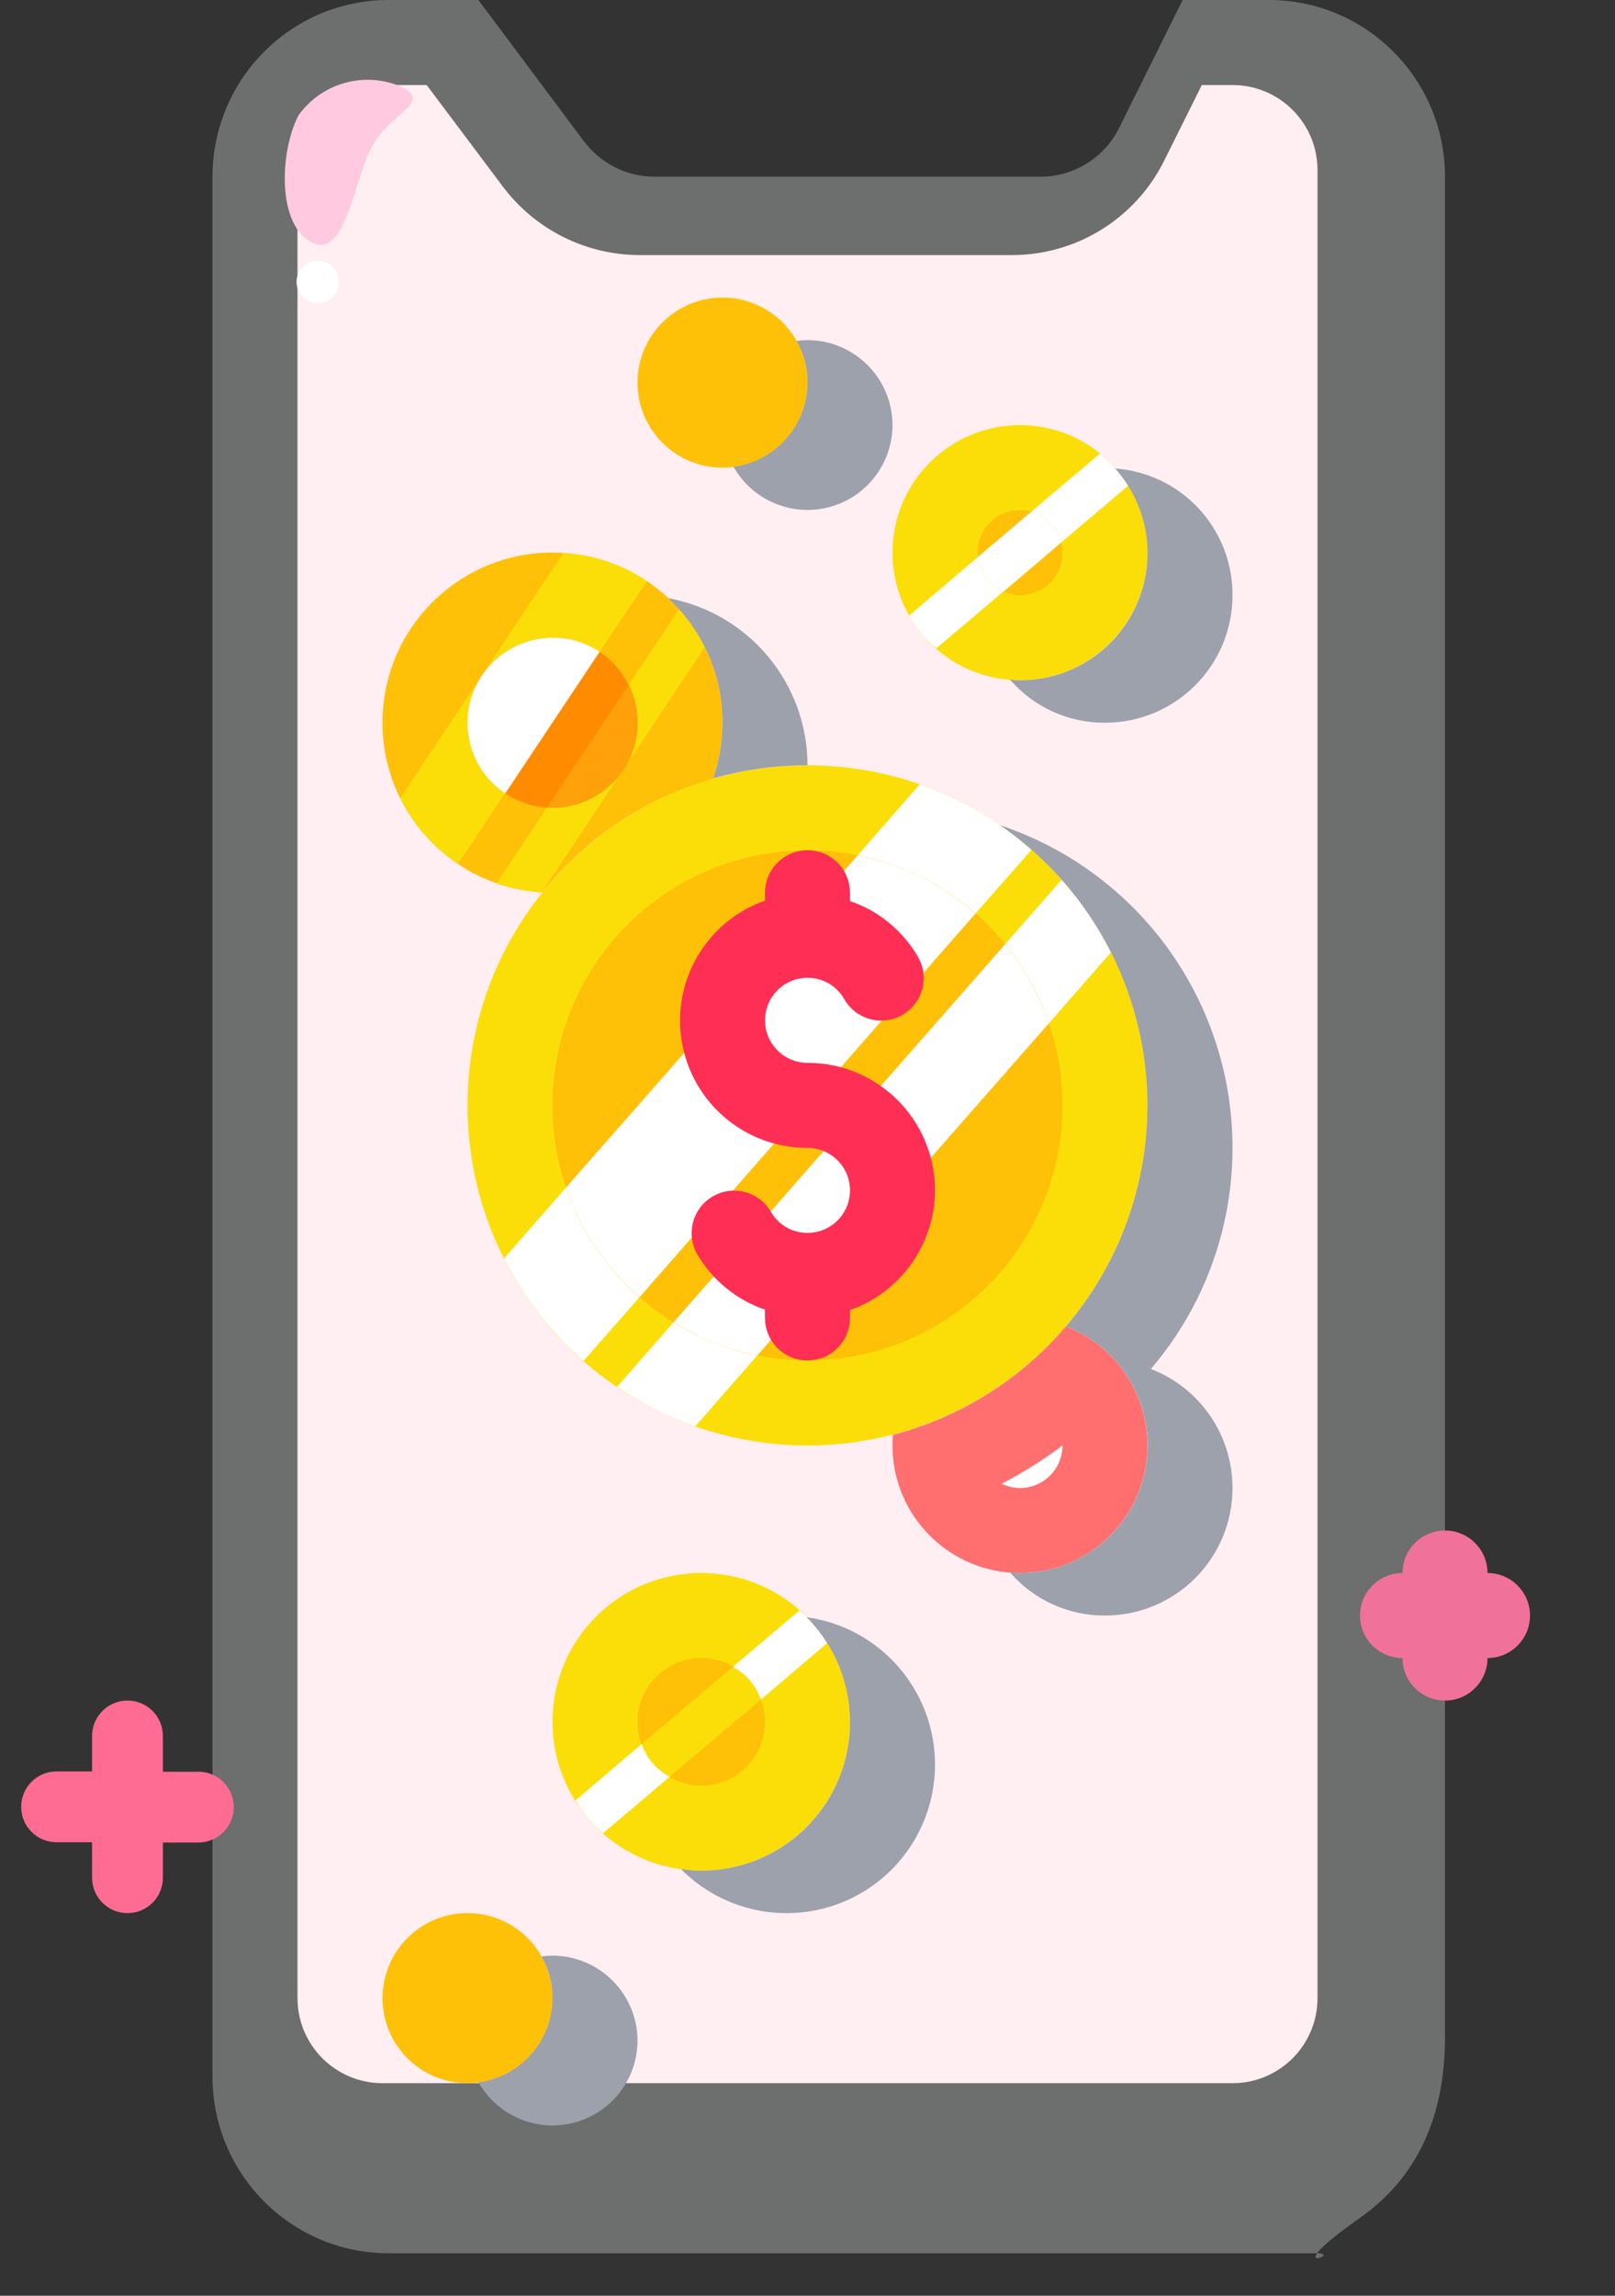
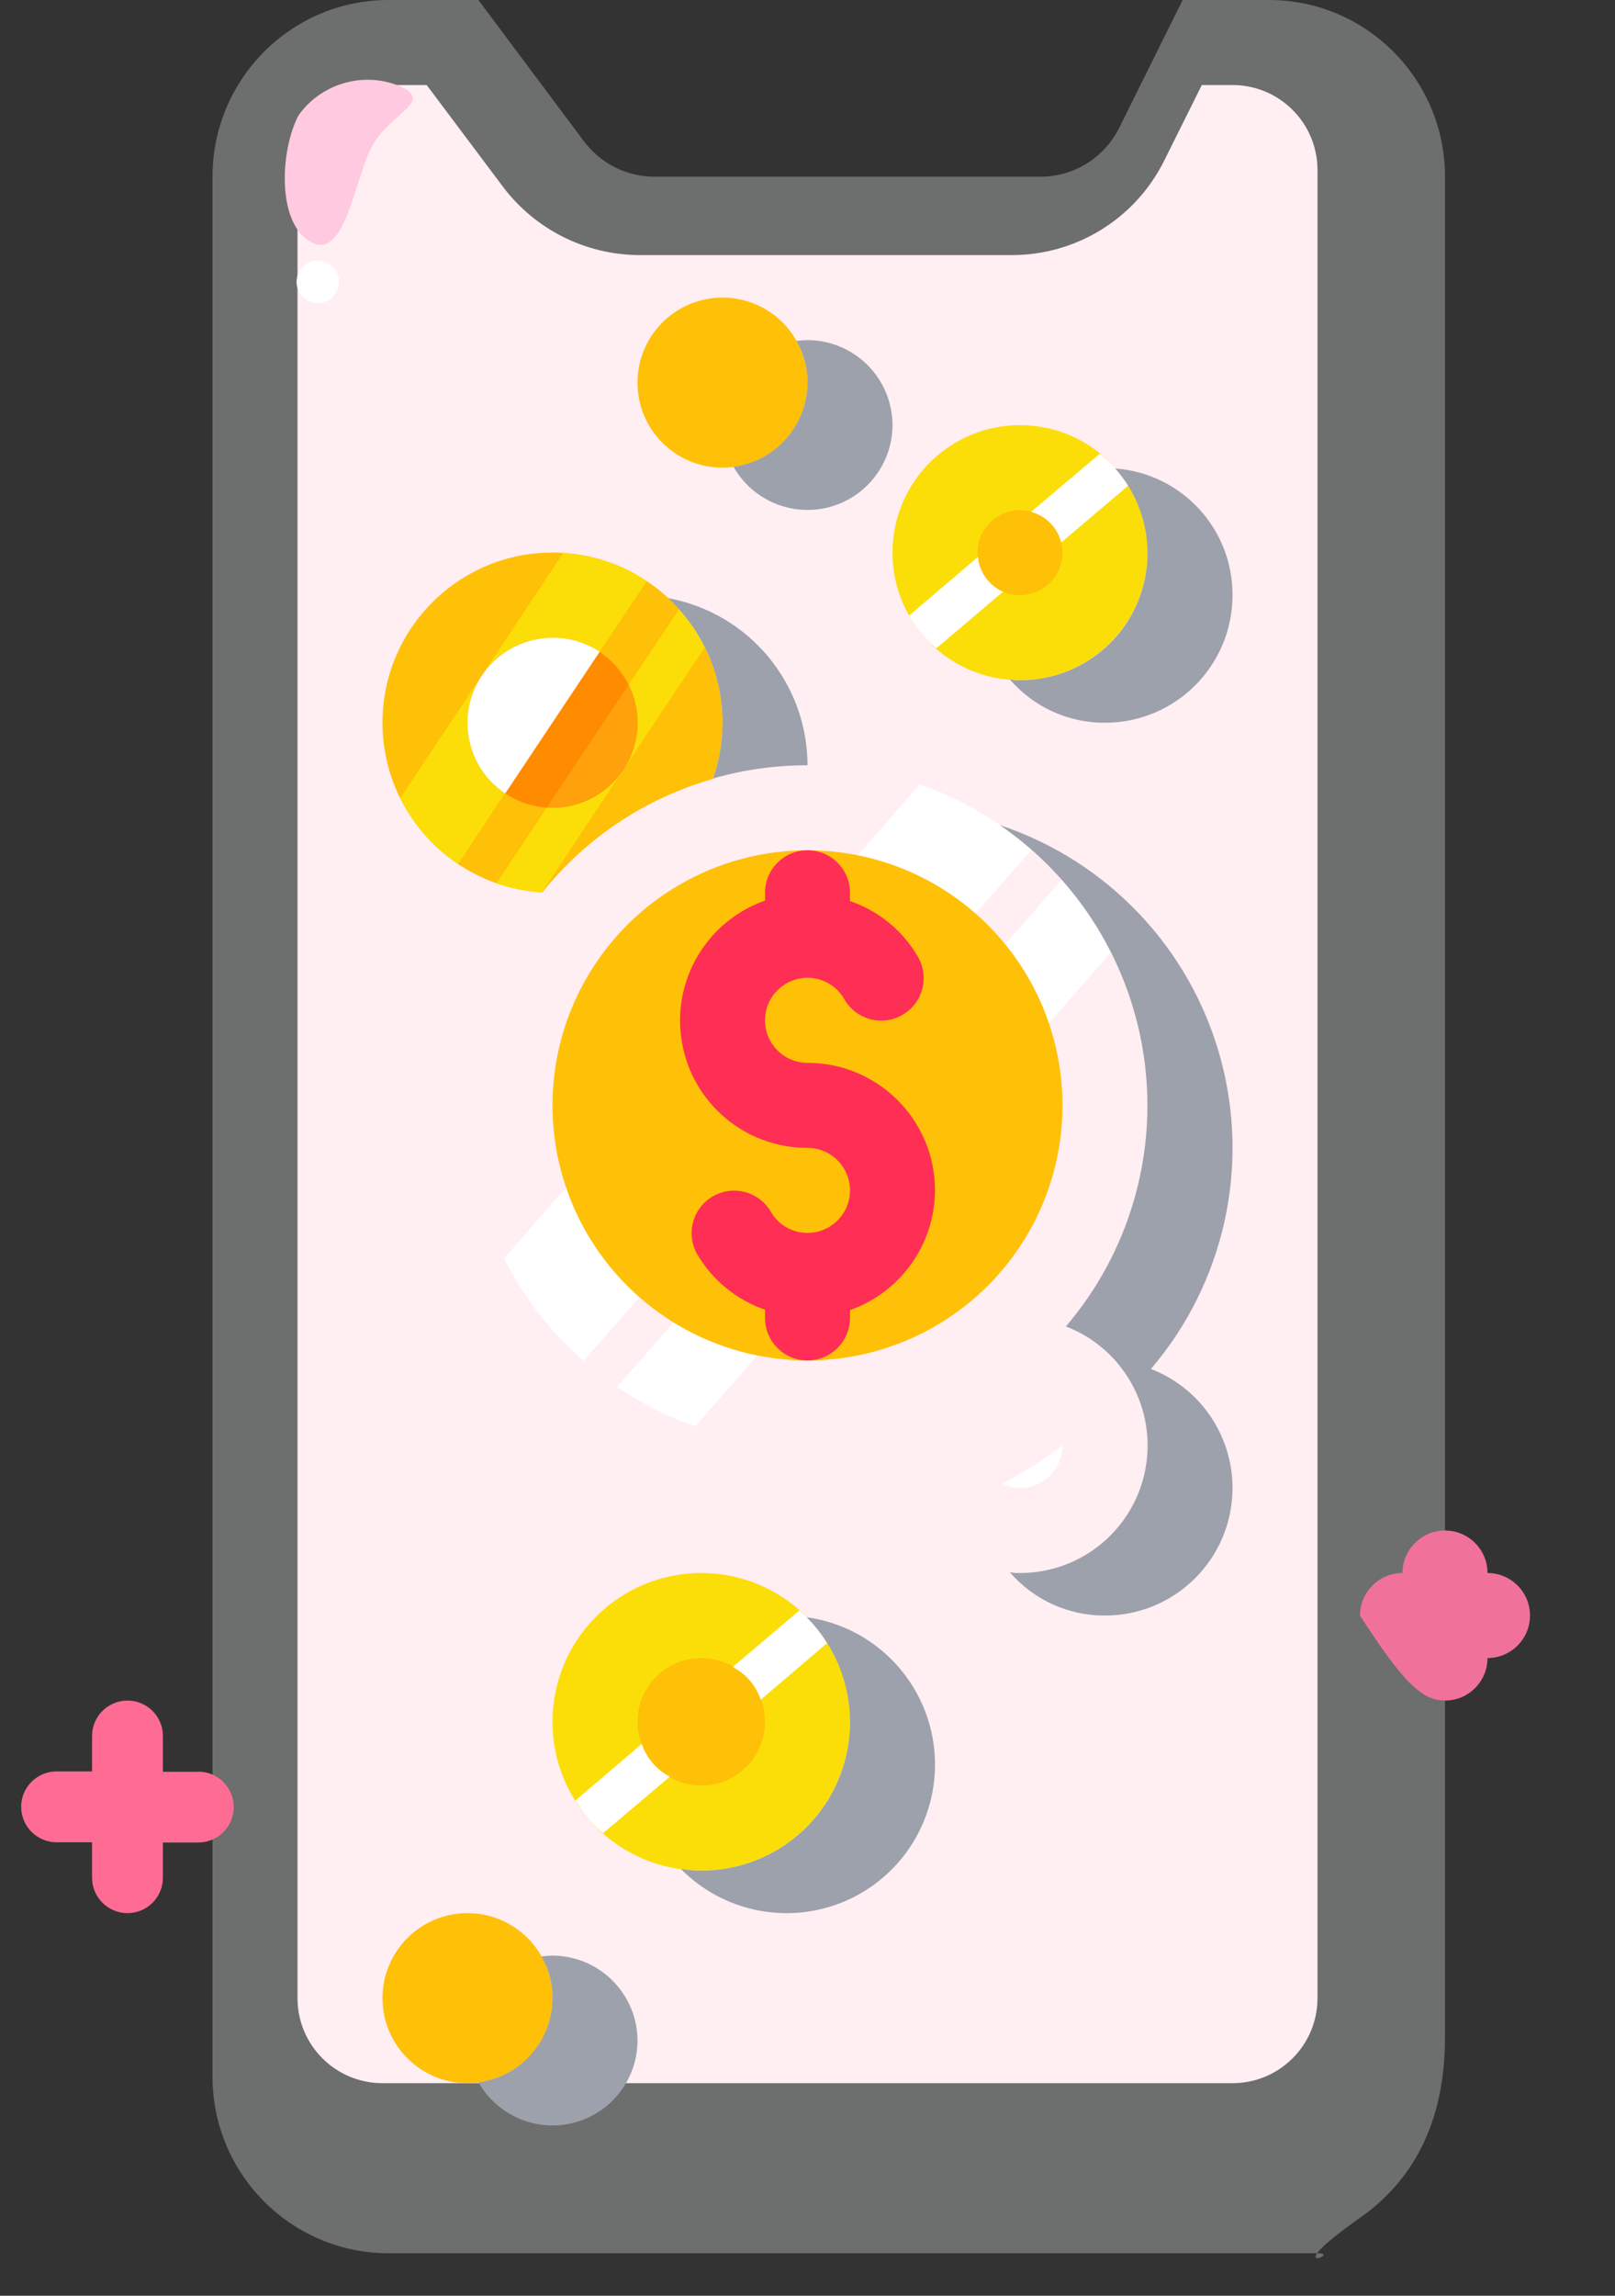
<svg xmlns="http://www.w3.org/2000/svg" width="38" height="54" viewBox="0 0 38 54">
  <rect x="0" y="0" width="38" height="54" fill="#333333" stroke="none" />
  <g fill="none">
    <path fill="#6D6E6E" d="M9.143,53 C6.855,53 5,51.139 5,48.843 L5,4.157 C5,1.861 6.855,0 9.143,0 L11.256,0 L13.741,3.325 C14.134,3.847 14.747,4.155 15.399,4.157 L24.482,4.157 C25.268,4.156 25.986,3.71 26.336,3.003 L27.827,0 L29.857,0 C32.145,0 34,1.861 34,4.157 L34,47.918 C34,49.811 33.333,51.227 32,52.167 C30,53.578 31.593,52.999 31,53 C30.605,53 23.319,53 9.143,53 Z" />
    <path fill="#FFEEF2" d="M9,49 C7.895,49 7,48.105 7,47 L7,4 C7,2.895 7.895,2 9,2 L10.04,2 L11.84,4.4 C12.599,5.402 13.782,5.994 15.04,6 L23.81,6 C25.327,6 26.713,5.142 27.39,3.784 L28.278,2 L29,2 C30.105,2 31,2.895 31,4 L31,47 C31,48.105 30.105,49 29,49 L9,49 Z" />
    <circle cx="24" cy="13" r="3" fill="#FBDE08" />
    <circle cx="24" cy="13" r="1" fill="#FFC008" />
-     <path fill="#FFF" d="M24.97,12.76 L23.61,13.92 L23.6,13.92 C23.27,13.773 23.044,13.46 23.01,13.1 L24.26,12.04 C24.61,12.134 24.881,12.409 24.97,12.76 L24.97,12.76 Z" />
    <path fill="#FFF" d="M23.6 13.92L22.03 15.25C21.77 15.036 21.553 14.775 21.39 14.48L23.01 13.1C23.044 13.46 23.27 13.773 23.6 13.92zM26.55 11.42L24.97 12.76C24.881 12.409 24.61 12.134 24.26 12.04L25.88 10.67C26.146 10.878 26.373 11.132 26.55 11.42L26.55 11.42z" />
    <circle cx="16.5" cy="40.5" r="3.5" fill="#FBDE08" />
    <circle cx="16.5" cy="40.5" r="1.5" fill="#FFC008" />
    <path fill="#FFF" d="M19.46 38.65L17.9 39.98C17.788 39.648 17.551 39.372 17.24 39.21L18.81 37.88C19.069 38.098 19.288 38.358 19.46 38.65zM15.76 41.79L14.19 43.12C13.931 42.902 13.712 42.642 13.54 42.35L15.1 41.02C15.212 41.352 15.449 41.628 15.76 41.79z" />
-     <path fill="#FBDE08" d="M17.9,39.98 L15.76,41.79 C15.449,41.628 15.212,41.352 15.1,41.02 L17.24,39.21 C17.551,39.372 17.788,39.648 17.9,39.98 L17.9,39.98 Z" />
    <path fill="#FFC008" d="M17,17 C16.999,17.446 16.925,17.888 16.78,18.31 L16.78,18.32 C15.195,18.77 13.79,19.704 12.76,20.99 C10.586,20.859 8.916,19.013 9.003,16.836 C9.091,14.66 10.904,12.953 13.082,12.998 C15.26,13.043 17.002,14.822 17,17 Z" />
    <path fill="#FBDE08" d="M11.88 18.66L10.78 20.32C10.194 19.936 9.724 19.401 9.42 18.77L11.33 15.9C10.726 16.815 10.971 18.046 11.88 18.66L11.88 18.66zM15.22 13.67L14.11 15.33C13.196 14.73 11.97 14.97 11.35 15.87L13.25 13.01C13.954 13.049 14.635 13.277 15.22 13.67L15.22 13.67zM14.65 18.13L12.75 20.99C12.386 20.966 12.026 20.896 11.68 20.78L12.87 18.99C12.913 18.998 12.956 19.002 13 19 13.659 18.997 14.275 18.672 14.65 18.13L14.65 18.13zM14.67 18.1C14.885 17.773 15 17.391 15 17 15.003 16.691 14.931 16.385 14.79 16.11L15.98 14.33C16.221 14.601 16.422 14.904 16.58 15.23L14.67 18.1z" />
    <circle cx="13" cy="17" r="2" fill="#FF8B00" />
    <path fill="#FFF" d="M14.11,15.33 L11.89,18.66 L11.88,18.66 C10.971,18.046 10.726,16.815 11.33,15.9 C11.34,15.89 11.34,15.88 11.35,15.87 C11.97,14.97 13.196,14.73 14.11,15.33 L14.11,15.33 Z" />
    <path fill="#FFA10B" d="M15,17 C15,17.391 14.885,17.773 14.67,18.1 C14.66,18.11 14.66,18.12 14.65,18.13 C14.275,18.672 13.659,18.997 13,19 C12.956,19.002 12.913,18.998 12.87,18.99 L14.79,16.11 C14.931,16.385 15.003,16.691 15,17 L15,17 Z" />
-     <circle cx="19" cy="26" r="8" fill="#FBDE08" />
    <path fill="#FFF" d="M24.27 19.99L22.95 21.49C22.166 20.793 21.21 20.32 20.18 20.12L21.64 18.45C22.61 18.784 23.504 19.307 24.27 19.99L24.27 19.99zM15.05 30.51L13.73 32.01C12.955 31.336 12.32 30.518 11.86 29.6L13.32 27.93C13.657 28.928 14.254 29.819 15.05 30.51L15.05 30.51zM26.14 22.4L24.68 24.07C24.451 23.393 24.102 22.763 23.65 22.21L24.98 20.69C25.442 21.205 25.832 21.78 26.14 22.4L26.14 22.4zM17.82 31.88L16.36 33.55C15.707 33.325 15.088 33.012 14.52 32.62L15.85 31.1C16.452 31.482 17.12 31.747 17.82 31.88z" />
    <circle cx="19" cy="26" r="6" fill="#FFC008" />
-     <path fill="#FFF" d="M22.95 21.49L15.05 30.51C14.254 29.819 13.657 28.928 13.32 27.93L20.18 20.12C21.21 20.32 22.166 20.793 22.95 21.49L22.95 21.49zM24.68 24.07L17.82 31.88C17.12 31.747 16.452 31.482 15.85 31.1L23.65 22.21C24.102 22.763 24.451 23.393 24.68 24.07z" />
    <path fill="#FFC9DF" d="M9.378,2.014 C8.528,1.681 7.561,1.967 7.027,2.707 C6.579,3.549 6.502,5.337 7.375,5.721 C8.125,6.051 8.355,4.187 8.741,3.462 C9.189,2.621 10.251,2.4 9.378,2.014 Z" />
    <path fill="#FFF" d="M7.478,6.13 C7.202,6.13 6.978,6.354 6.978,6.63 C6.978,6.906 7.202,7.13 7.478,7.13 C7.754,7.13 7.978,6.906 7.978,6.63 C7.978,6.354 7.754,6.13 7.478,6.13 L7.478,6.13 Z" />
    <circle cx="11" cy="47" r="2" fill="#FFC008" />
-     <path fill="#FF6F6F" d="M27,34 C27,35.657 25.657,37 24,37 C22.343,37 21,35.657 21,34 C20.998,33.917 21.002,33.833 21.01,33.75 C22.596,33.337 24.017,32.447 25.08,31.2 C26.237,31.647 27,32.759 27,34 Z" />
    <path fill="#FFF" d="M24,35 C23.85,34.999 23.703,34.965 23.568,34.9 C24.07,34.642 24.549,34.341 25,34 C25,34.552 24.552,35 24,35 Z" />
    <circle cx="17" cy="9" r="2" fill="#FFC008" />
    <path fill="#9CA1AB" d="M16.78 18.31C16.925 17.888 16.999 17.446 17 17 17.003 15.887 16.538 14.824 15.72 14.07 17.618 14.417 18.998 16.07 19 18 18.249 18 17.502 18.104 16.78 18.31zM29 35C29 36.657 27.657 38 26 38 25.14 38.005 24.321 37.632 23.76 36.98 23.839 36.997 23.919 37.003 24 37 25.446 37.001 26.688 35.971 26.952 34.549 27.217 33.127 26.43 31.719 25.08 31.2 26.553 29.476 27.226 27.208 26.93 24.96 26.634 22.712 25.399 20.695 23.53 19.41 26.056 20.252 27.997 22.295 28.709 24.86 29.421 27.425 28.811 30.177 27.08 32.2 28.237 32.647 29 33.759 29 35L29 35zM15 48C14.997 48.907 14.384 49.699 13.507 49.929 12.63 50.159 11.707 49.769 11.26 48.98 12.253 48.848 12.996 48.002 13 47 13.003 46.656 12.913 46.317 12.74 46.02 12.826 46.008 12.913 46.001 13 46 14.103 46.003 14.997 46.897 15 48L15 48zM22 41.5C22.003 42.919 21.148 44.198 19.836 44.738 18.524 45.277 17.016 44.97 16.02 43.96 16.178 43.988 16.339 44.002 16.5 44 17.913 44.003 19.189 43.154 19.732 41.849 20.275 40.544 19.978 39.041 18.98 38.04 20.708 38.279 21.997 39.755 22 41.5zM21 10C20.997 10.907 20.384 11.699 19.507 11.929 18.63 12.159 17.707 11.769 17.26 10.98 18.253 10.848 18.996 10.002 19 9 19.003 8.656 18.913 8.317 18.74 8.02 18.826 8.008 18.913 8.001 19 8 20.103 8.003 20.997 8.897 21 10zM29 14C29 15.657 27.657 17 26 17 25.14 17.005 24.321 16.632 23.76 15.98 23.839 15.997 23.919 16.003 24 16 25.18 16.004 26.252 15.314 26.737 14.237 27.221 13.161 27.026 11.9 26.24 11.02 27.8 11.133 29.007 12.435 29 14L29 14z" />
    <path fill="#FF2E54" d="M22,28 C22,26.343 20.657,25 19,25 C18.448,25 18,24.552 18,24 C18,23.448 18.448,23 19,23 C19.354,22.998 19.683,23.186 19.86,23.493 C20.035,23.807 20.364,24.002 20.723,24.006 C21.082,24.01 21.415,23.821 21.597,23.511 C21.778,23.201 21.779,22.818 21.6,22.507 C21.242,21.891 20.674,21.425 20,21.194 L20,21 C20,20.448 19.552,20 19,20 C18.448,20 18,20.448 18,21 L18,21.184 C16.623,21.669 15.797,23.076 16.045,24.514 C16.292,25.953 17.541,27.003 19,27 C19.552,27 20,27.448 20,28 C20,28.552 19.552,29 19,29 C18.646,29.002 18.317,28.814 18.14,28.507 C17.866,28.031 17.259,27.865 16.781,28.136 C16.302,28.407 16.133,29.013 16.4,29.493 C16.758,30.109 17.326,30.575 18,30.806 L18,31 C18,31.552 18.448,32 19,32 C19.552,32 20,31.552 20,31 L20,30.816 C21.194,30.394 21.995,29.267 22,28 L22,28 Z" />
    <path fill="#FF6C93" d="M4.666,41.675 L3.833,41.675 L3.833,40.833 C3.833,40.373 3.46,40 3,40 C2.54,40 2.166,40.373 2.166,40.833 L2.166,41.667 L1.337,41.667 L1.333,41.667 C0.873,41.666 0.499,42.038 0.498,42.498 C0.497,42.958 0.869,43.332 1.329,43.333 L2.166,43.333 L2.166,44.167 C2.166,44.627 2.54,45 3,45 C3.46,45 3.833,44.627 3.833,44.167 L3.833,43.339 L4.666,43.339 C5.127,43.339 5.5,42.966 5.5,42.506 C5.5,42.046 5.127,41.672 4.666,41.672 L4.666,41.675 Z" />
-     <path fill="#F0729B" d="M35,37 C35,36.448 34.552,36 34,36 C33.448,36 33,36.448 33,37 C32.448,37 32,37.448 32,38 C32,38.552 32.448,39 33,39 C33,39.552 33.448,40 34,40 C34.552,40 35,39.552 35,39 C35.552,39 36,38.552 36,38 C36,37.448 35.552,37 35,37 Z" />
+     <path fill="#F0729B" d="M35,37 C35,36.448 34.552,36 34,36 C33.448,36 33,36.448 33,37 C32.448,37 32,37.448 32,38 C33,39.552 33.448,40 34,40 C34.552,40 35,39.552 35,39 C35.552,39 36,38.552 36,38 C36,37.448 35.552,37 35,37 Z" />
  </g>
</svg>